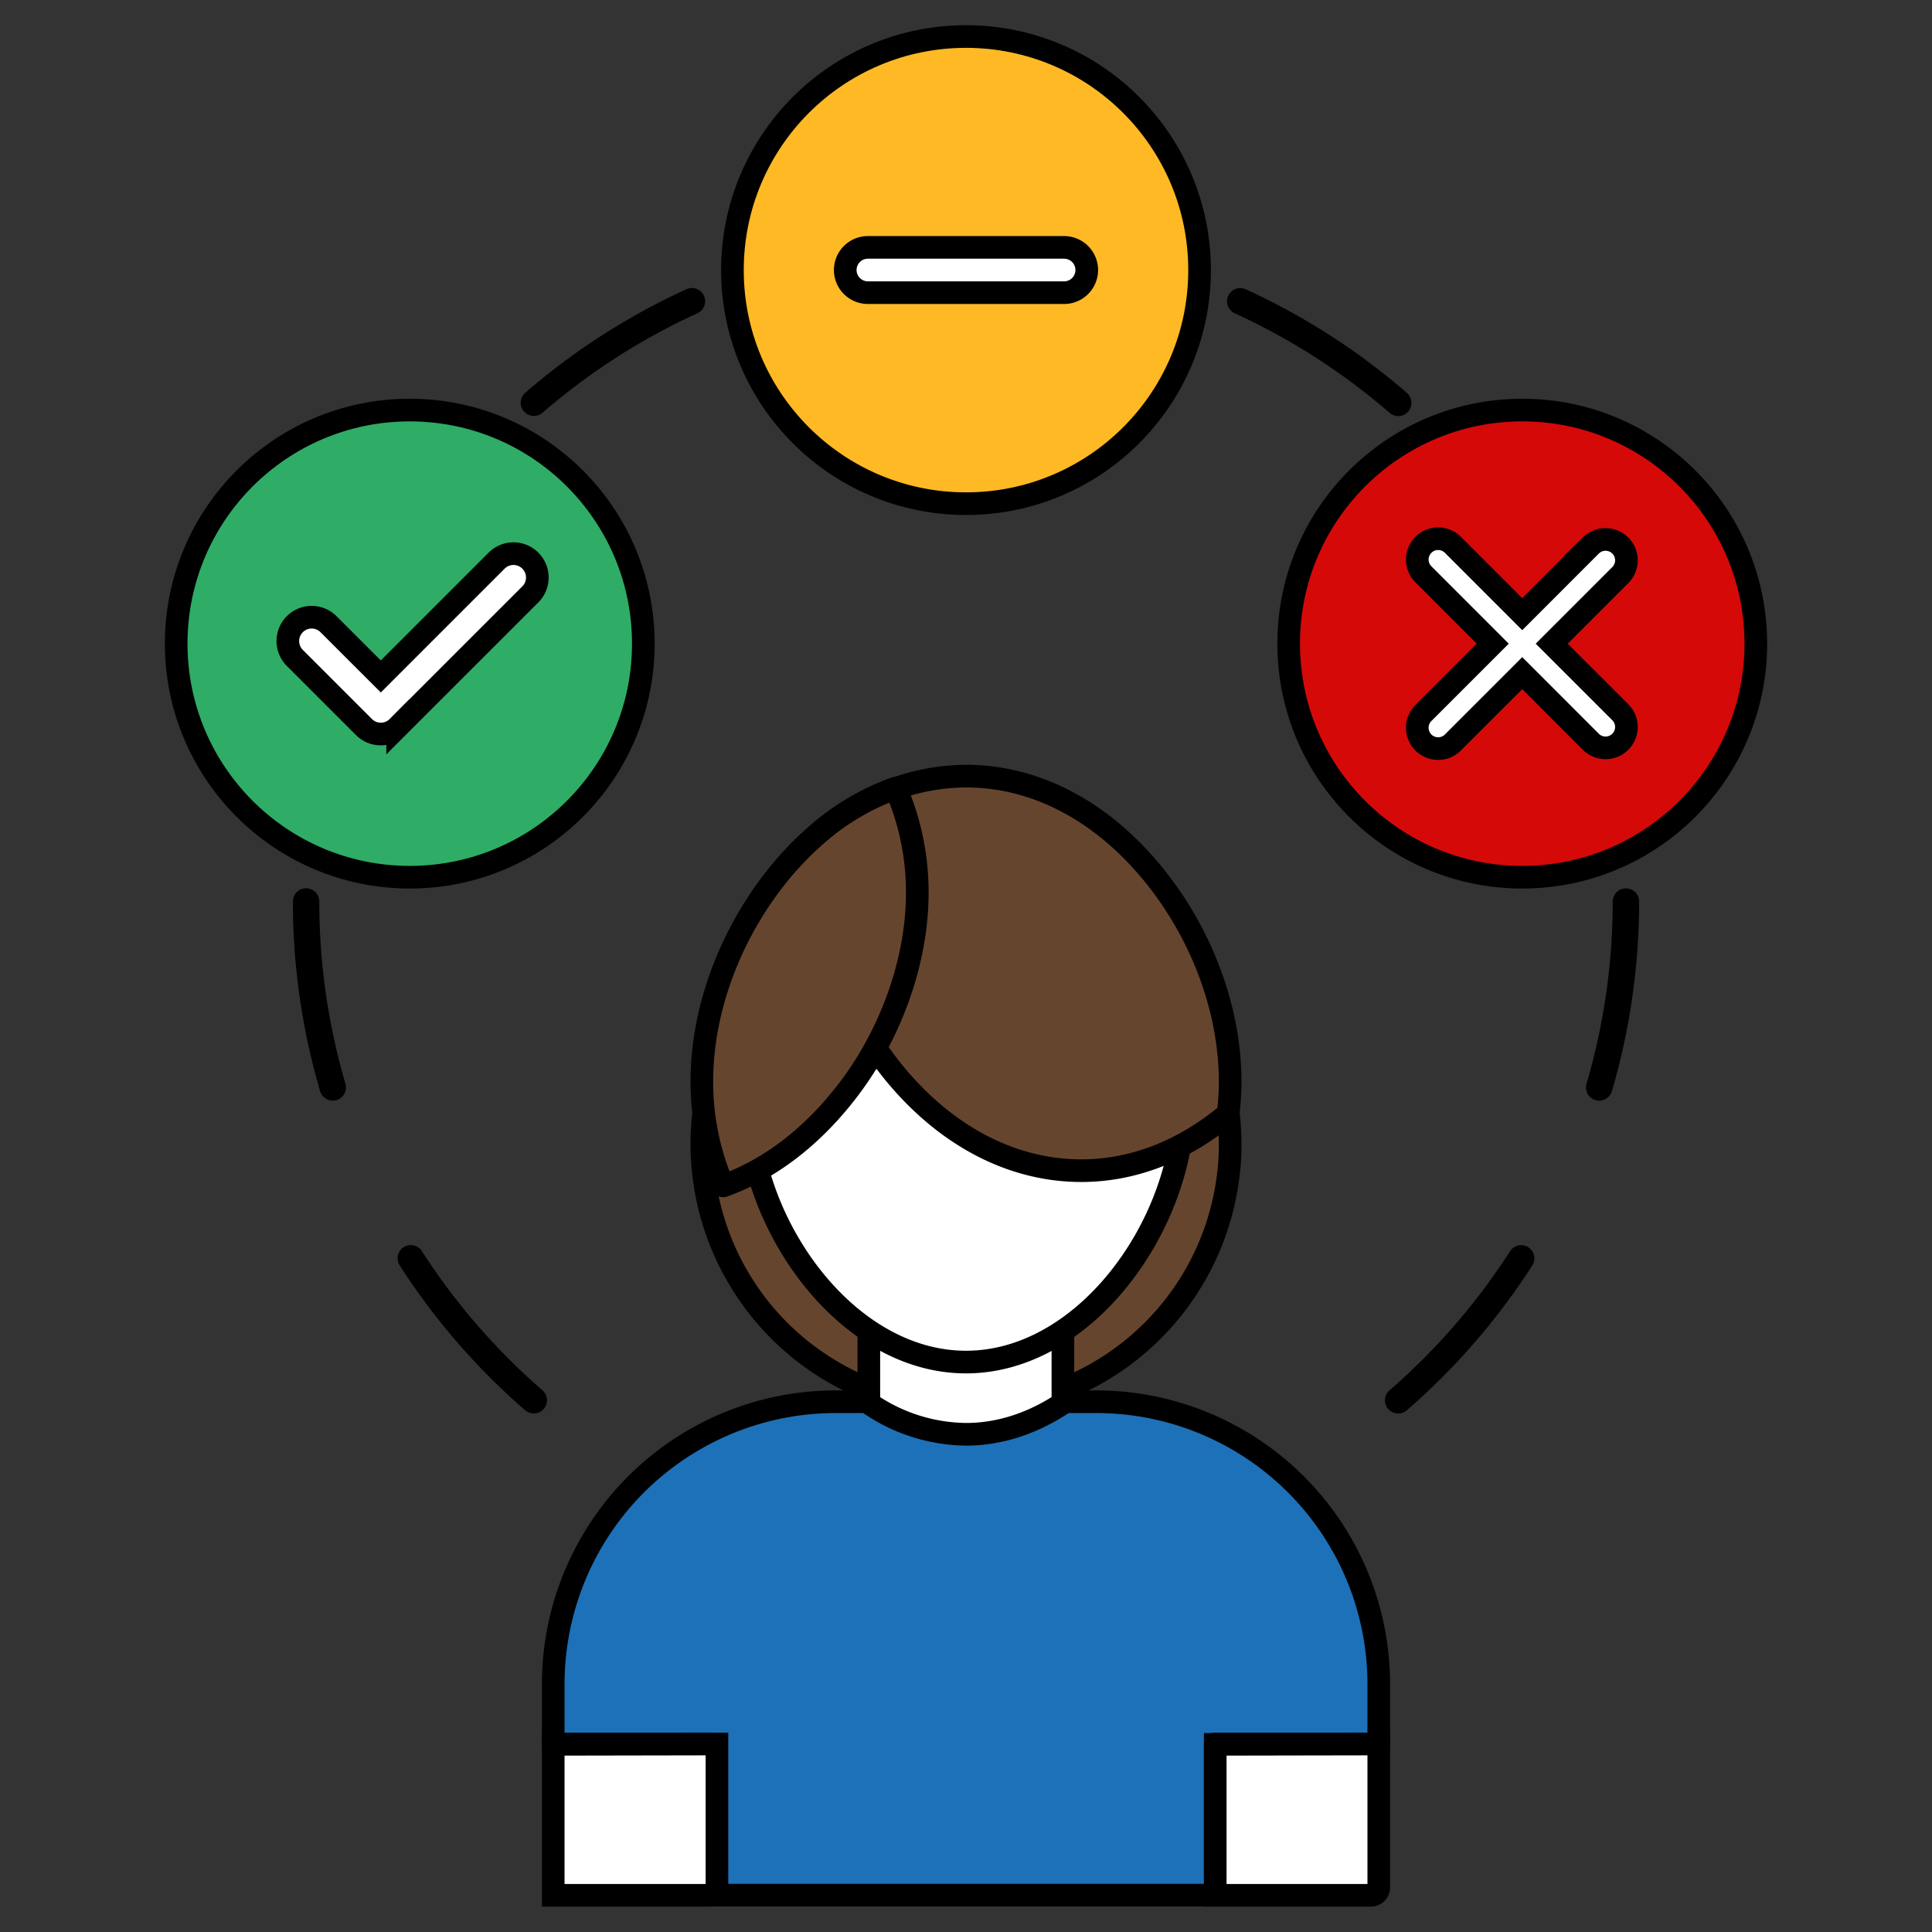
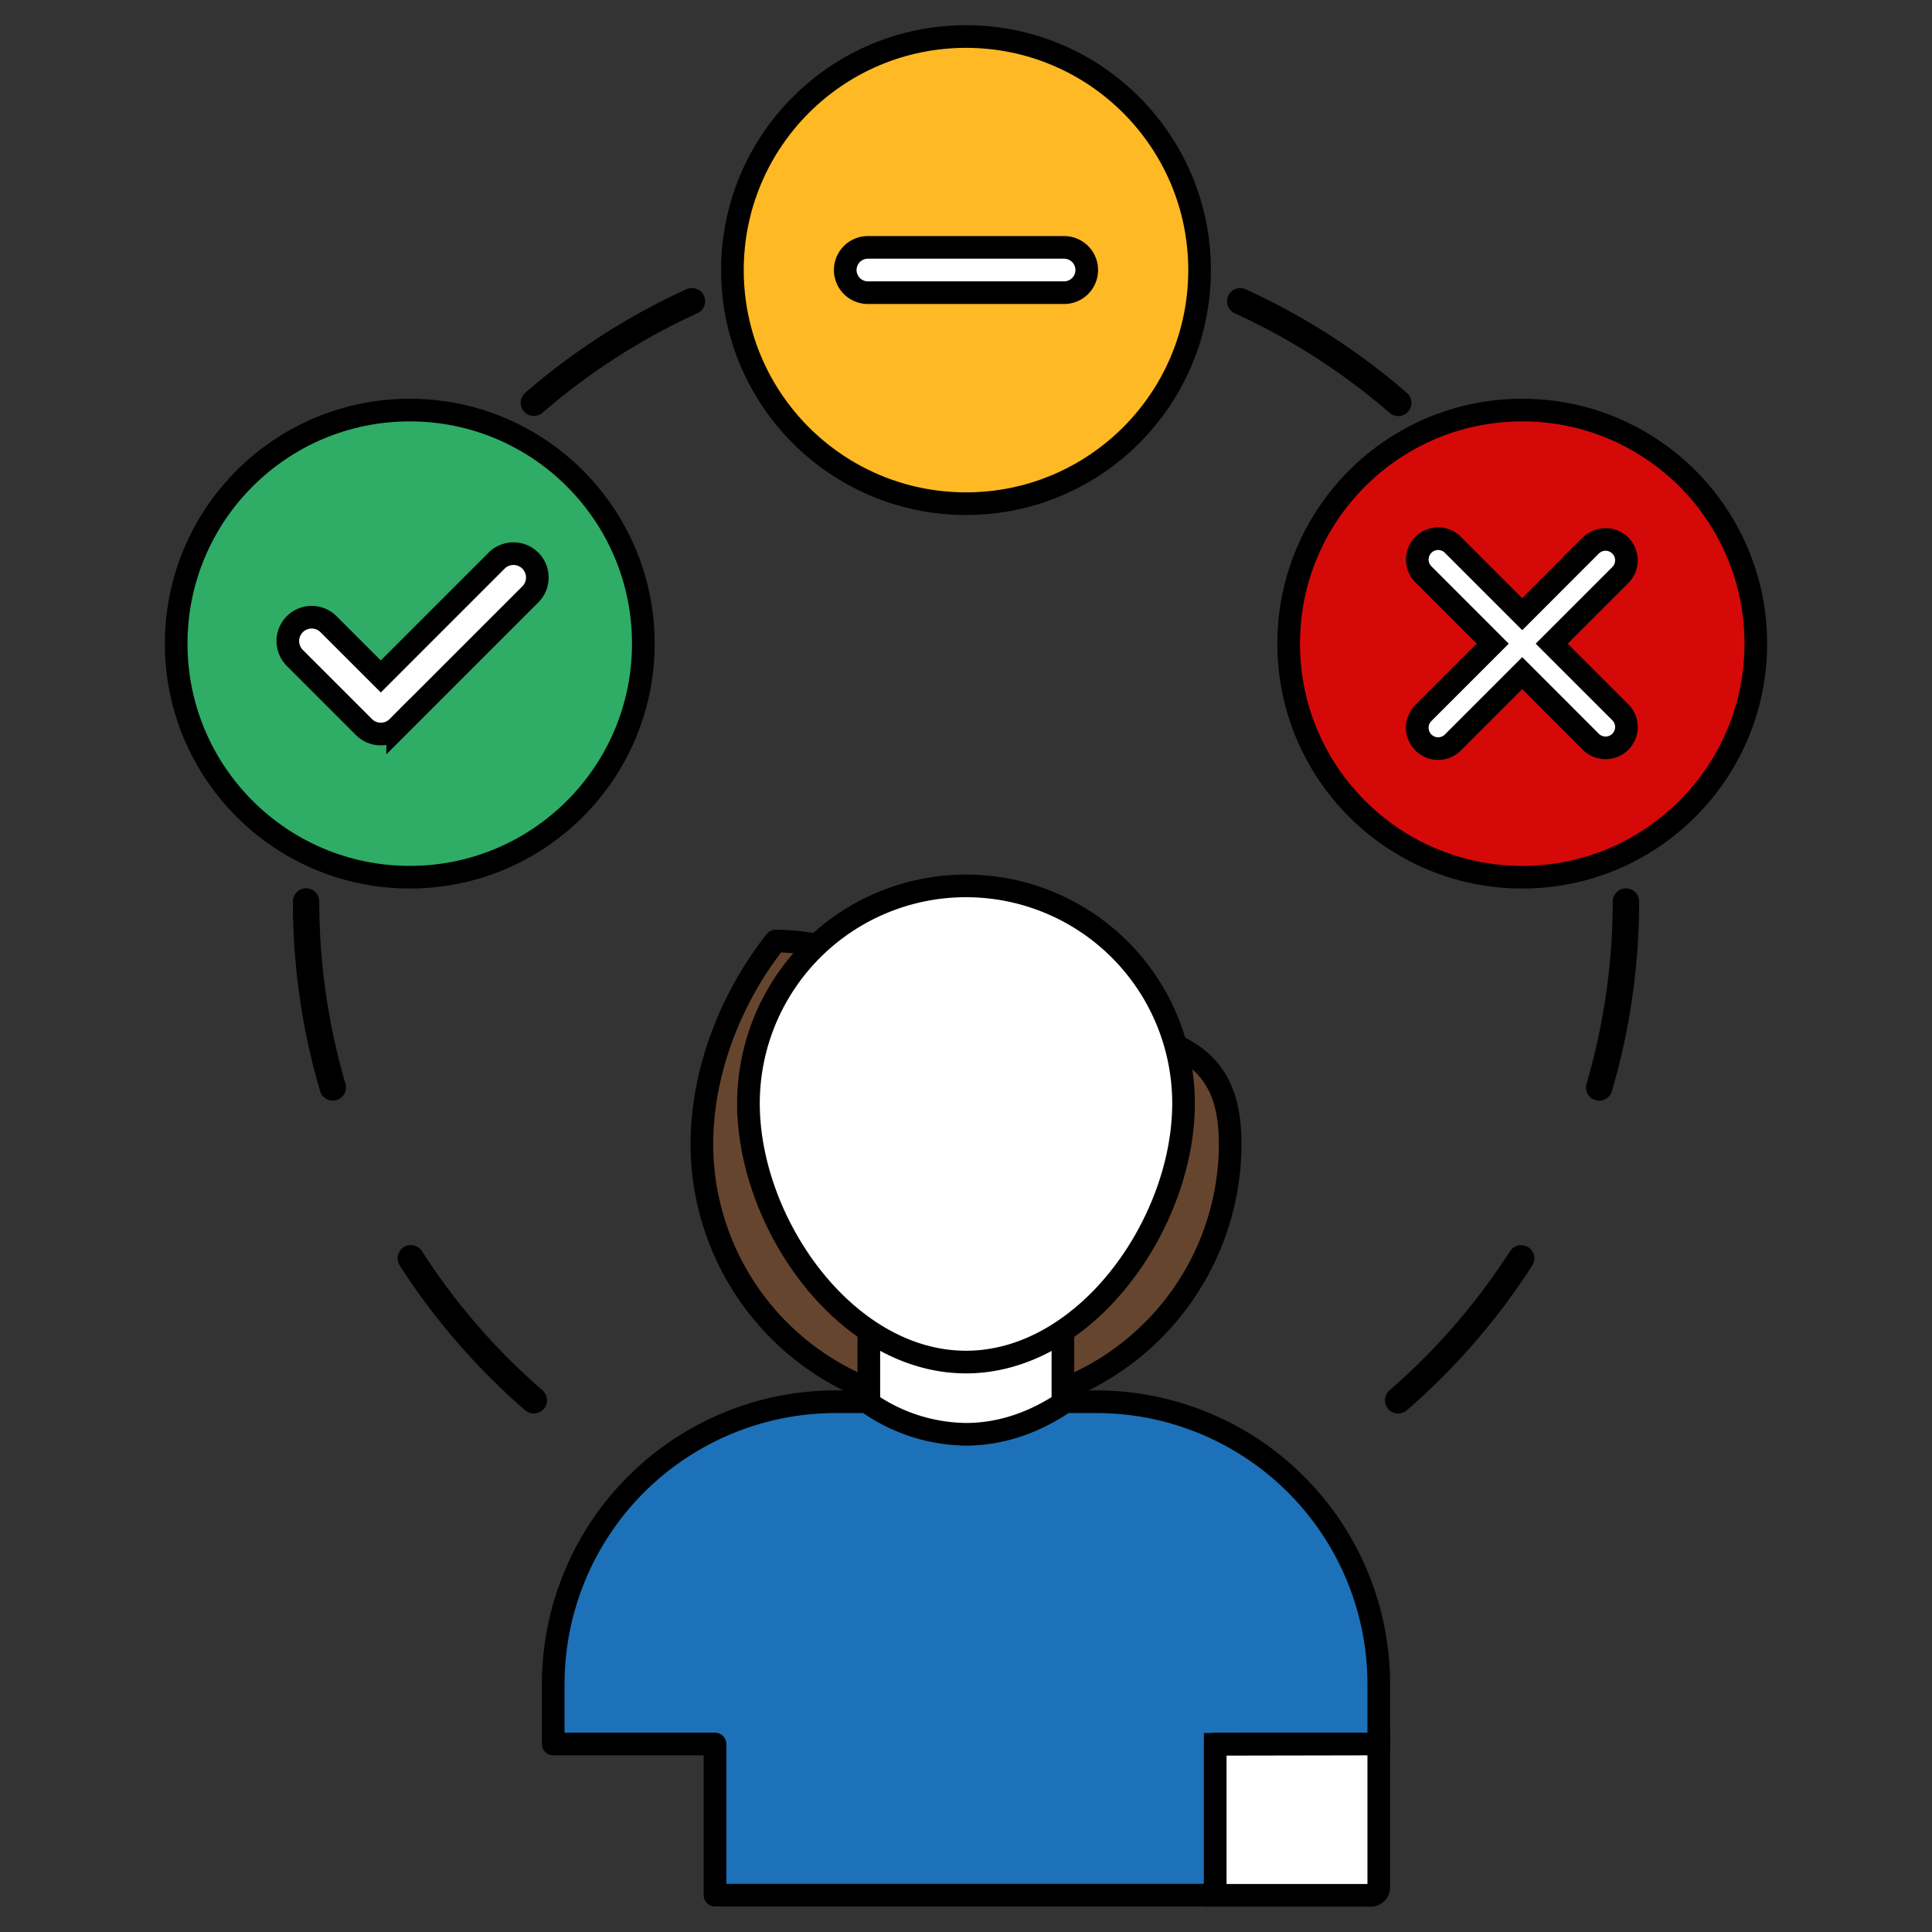
<svg xmlns="http://www.w3.org/2000/svg" id="Capa_1" data-name="Capa 1" viewBox="0 0 512 512">
  <rect x="0" y="0" width="512" height="512" fill="#333333" stroke="none" />
  <defs>
    <style>.cls-1{fill:none;stroke-width:7px;stroke-dasharray:49.95 49.95;}.cls-1,.cls-2,.cls-3,.cls-4,.cls-5,.cls-6,.cls-7{stroke:#000;}.cls-1,.cls-2,.cls-4,.cls-5,.cls-6{stroke-linecap:round;stroke-linejoin:round;}.cls-2{fill:#2fac66;}.cls-2,.cls-3,.cls-4,.cls-5,.cls-6,.cls-7{stroke-width:6px;}.cls-3{fill:#fff;}.cls-3,.cls-7{stroke-miterlimit:10;}.cls-4{fill:#d60909;}.cls-5{fill:#66452f;}.cls-6{fill:#1d71b8;}.cls-7{fill:#ffb924;}</style>
  </defs>
  <title>COMMON ICONS</title>
  <circle class="cls-1" cx="256" cy="238.92" r="174.89" />
  <circle class="cls-2" cx="108.59" cy="170.57" r="61.9" />
  <path class="cls-3" d="M100.92,194.52a6.27,6.27,0,0,1-4.47-1.85L78.13,174.35a6.31,6.31,0,0,1,8.93-8.93l13.86,13.85,30.8-30.8a6.32,6.32,0,0,1,8.94,8.93l-35.28,35.27A6.26,6.26,0,0,1,100.92,194.52Z" />
  <circle class="cls-4" cx="403.41" cy="170.57" r="61.9" />
  <path class="cls-3" d="M429.45,188.8a5.53,5.53,0,0,1-7.82,7.82l-18.22-18.23-18.23,18.23a5.53,5.53,0,1,1-7.81-7.82l18.22-18.22-18.22-18.23a5.53,5.53,0,1,1,7.81-7.82l18.23,18.23,18.22-18.23a5.53,5.53,0,0,1,7.82,7.82l-18.23,18.23Z" />
-   <path class="cls-5" d="M326,303.31a62.27,62.27,0,0,1-.55,8.56A70,70,0,0,1,186,303.31c0-18.59,7.16-38.2,19.53-53.91a84.81,84.81,0,0,1,11.51-12,65.07,65.07,0,0,1,20.31-11.83,56.73,56.73,0,0,1,18.59-3.27c18.75,0,36.65,9.57,50.49,27.08C318.86,265.11,326,284.8,326,303.31Z" />
+   <path class="cls-5" d="M326,303.31a62.27,62.27,0,0,1-.55,8.56A70,70,0,0,1,186,303.31c0-18.59,7.16-38.2,19.53-53.91c18.75,0,36.65,9.57,50.49,27.08C318.86,265.11,326,284.8,326,303.31Z" />
  <rect class="cls-3" x="230.25" y="334.04" width="51.43" height="51.43" />
  <path class="cls-6" d="M365.39,446.31v15.87H322.05v40.06H189.48V462.18H146.61V446.31a74.88,74.88,0,0,1,74.85-74.84h8.24A46.05,46.05,0,0,0,256,380.1c9.49,0,18.44-3.27,26.3-8.63h8.24A74.88,74.88,0,0,1,365.39,446.31Z" />
  <path class="cls-3" d="M365.39,462.18v38a2.1,2.1,0,0,1-2.11,2.1H322.05V462.26l43.34-.08Z" />
-   <path class="cls-3" d="M190,462.18v38a2.09,2.09,0,0,1-2.1,2.1H146.61V462.26l43.34-.08Z" />
  <path class="cls-3" d="M313.65,292.42c0,31.82-25.83,68.54-57.65,68.54s-57.65-36.72-57.65-68.54a57.65,57.65,0,1,1,115.3,0Z" />
-   <path class="cls-5" d="M326,286.59a62.12,62.12,0,0,1-.55,8.55c-11.67,9.81-25.05,15.1-38.9,15.1-18.74,0-36.64-9.57-50.49-27-1.4-1.79-2.8-3.66-4-5.52-9.88-14.63-15.48-31.9-15.48-48.39a62.27,62.27,0,0,1,.54-8.56,65.07,65.07,0,0,1,20.31-11.83A56.67,56.67,0,0,1,256,205.68c18.75,0,36.64,9.56,50.49,27.07C318.86,248.39,326,268.07,326,286.59Z" />
-   <path class="cls-5" d="M243.09,236.56c0,13.77-4,28.16-11.05,41.08a88,88,0,0,1-8.56,12.84c-9.18,11.51-20.07,19.6-31.82,23.8A69.58,69.58,0,0,1,186,286.59c0-18.6,7.16-38.2,19.53-53.92a84.81,84.81,0,0,1,11.51-12,64.84,64.84,0,0,1,20.31-11.82A69,69,0,0,1,243.09,236.56Z" />
  <circle class="cls-7" cx="256" cy="71.58" r="61.9" />
  <path class="cls-3" d="M282,77.56H230a6,6,0,0,1,0-12H282a6,6,0,0,1,0,12Z" />
</svg>